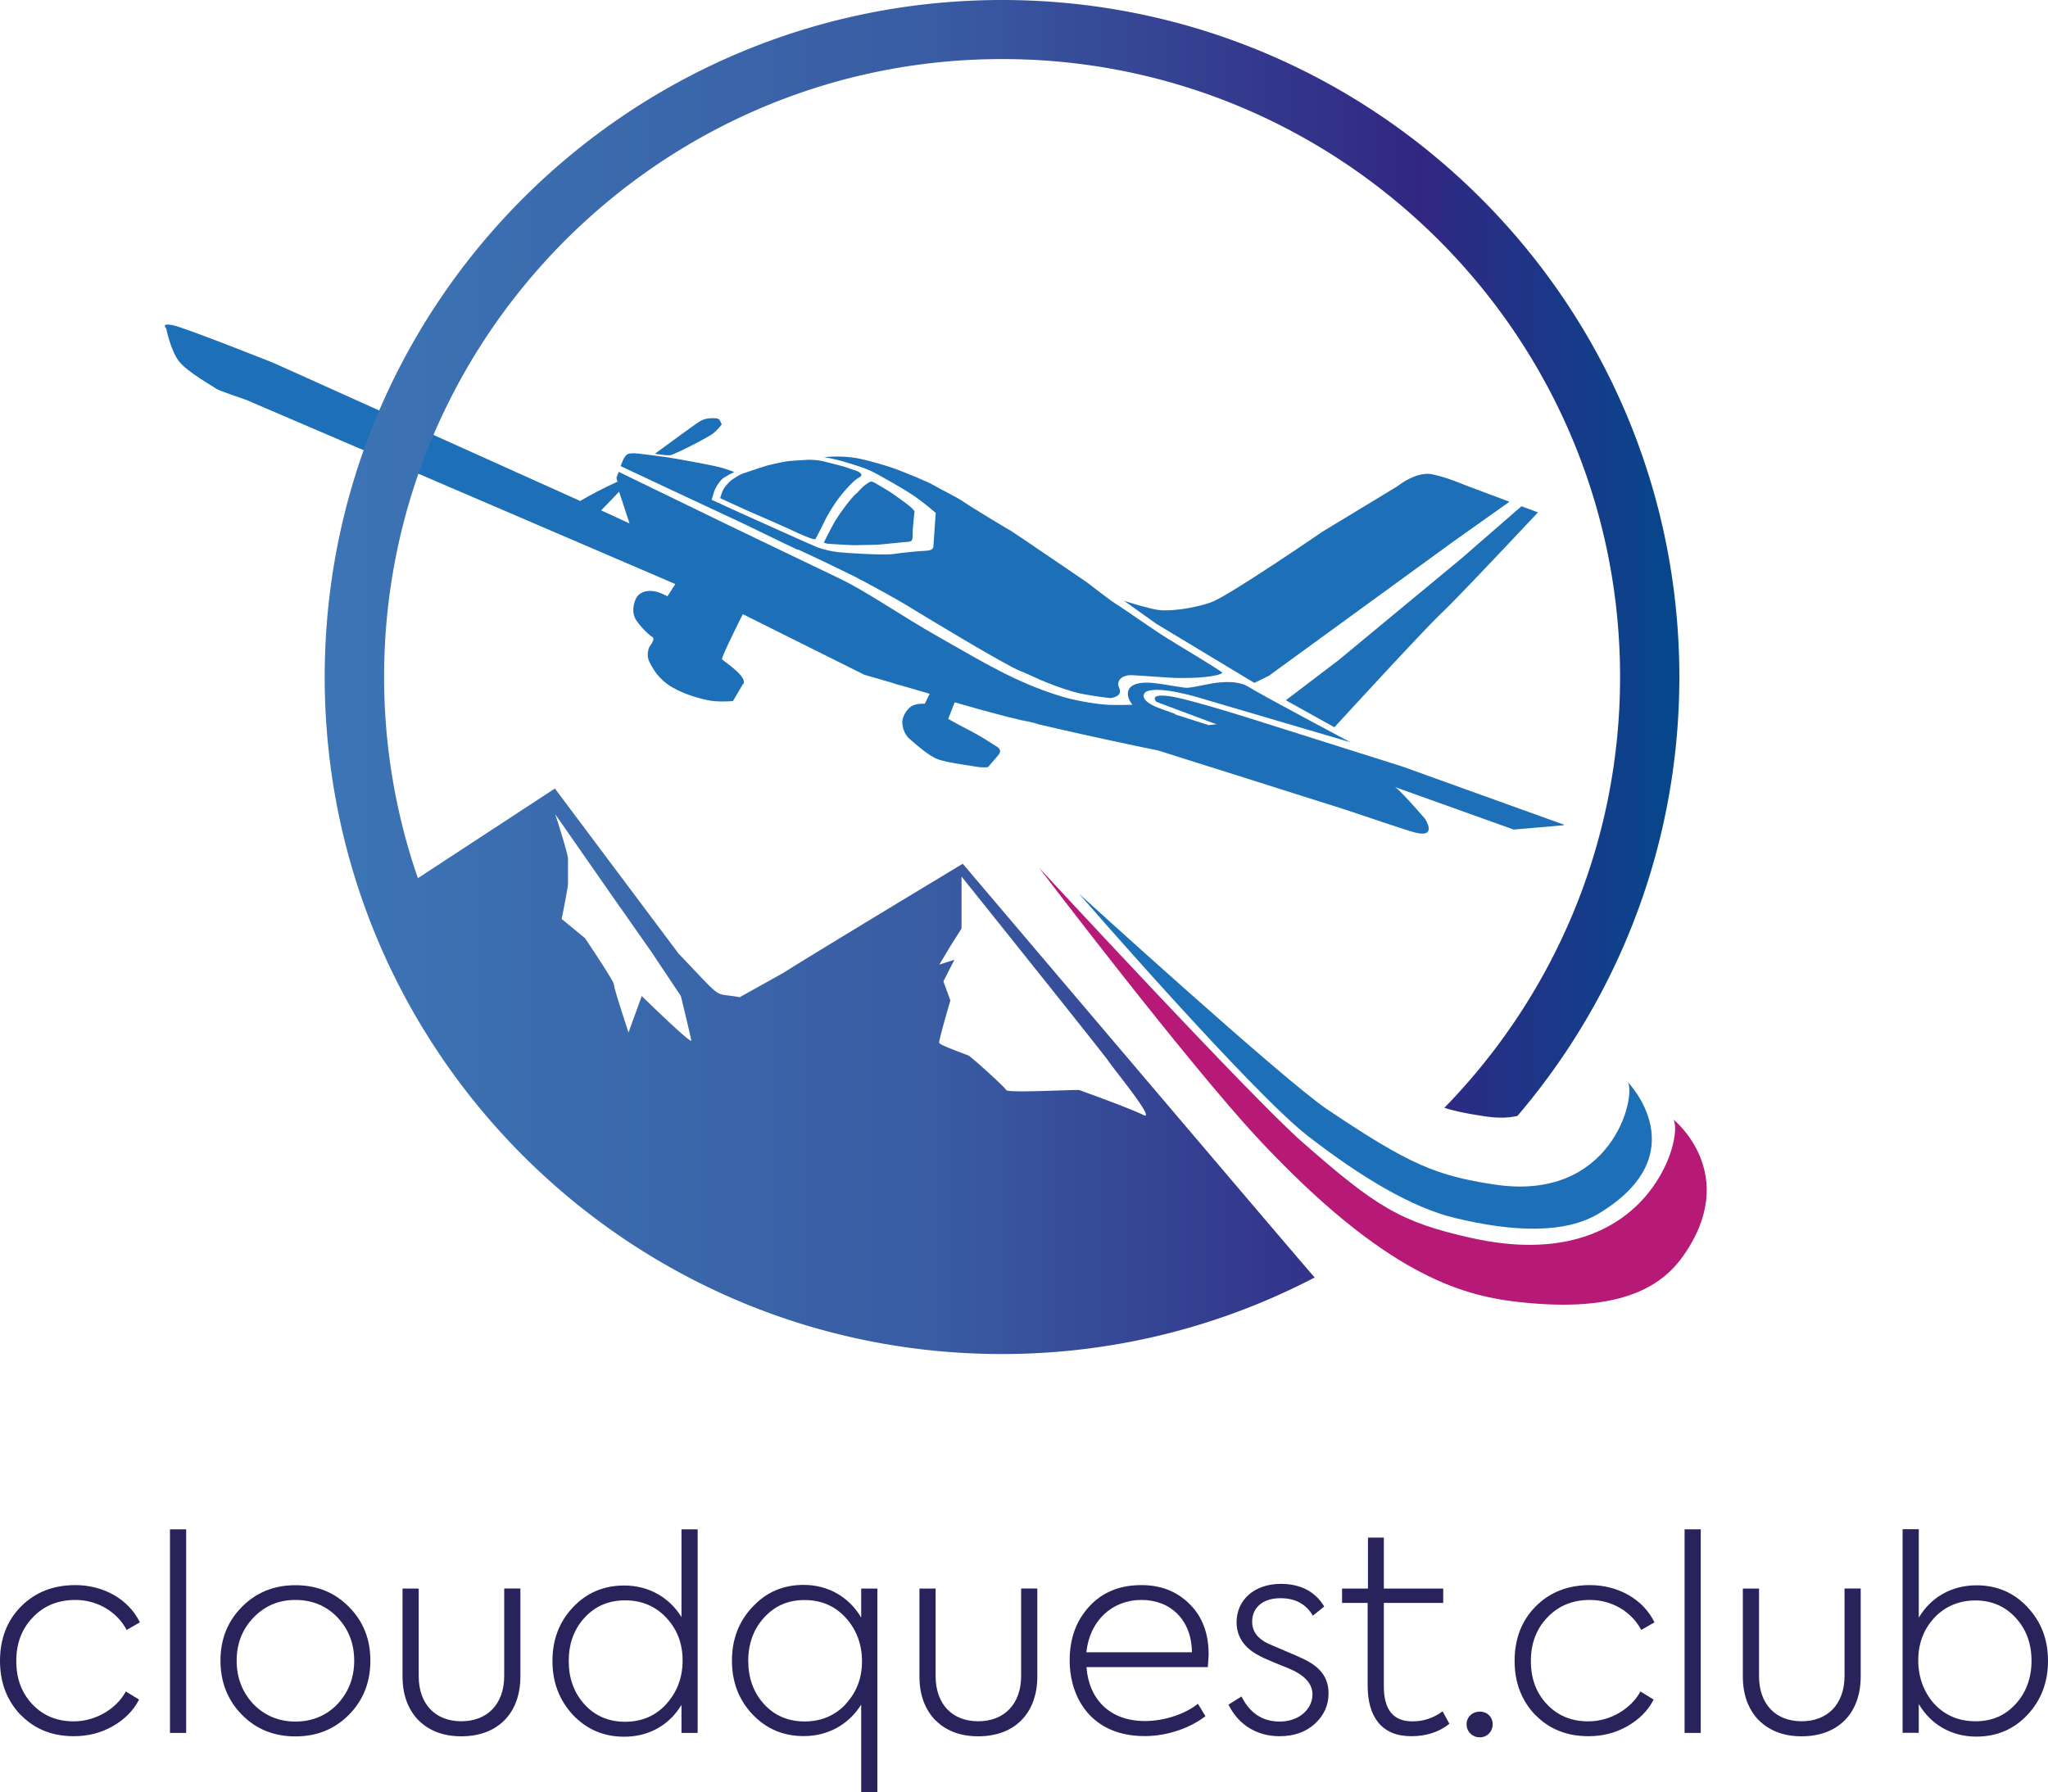
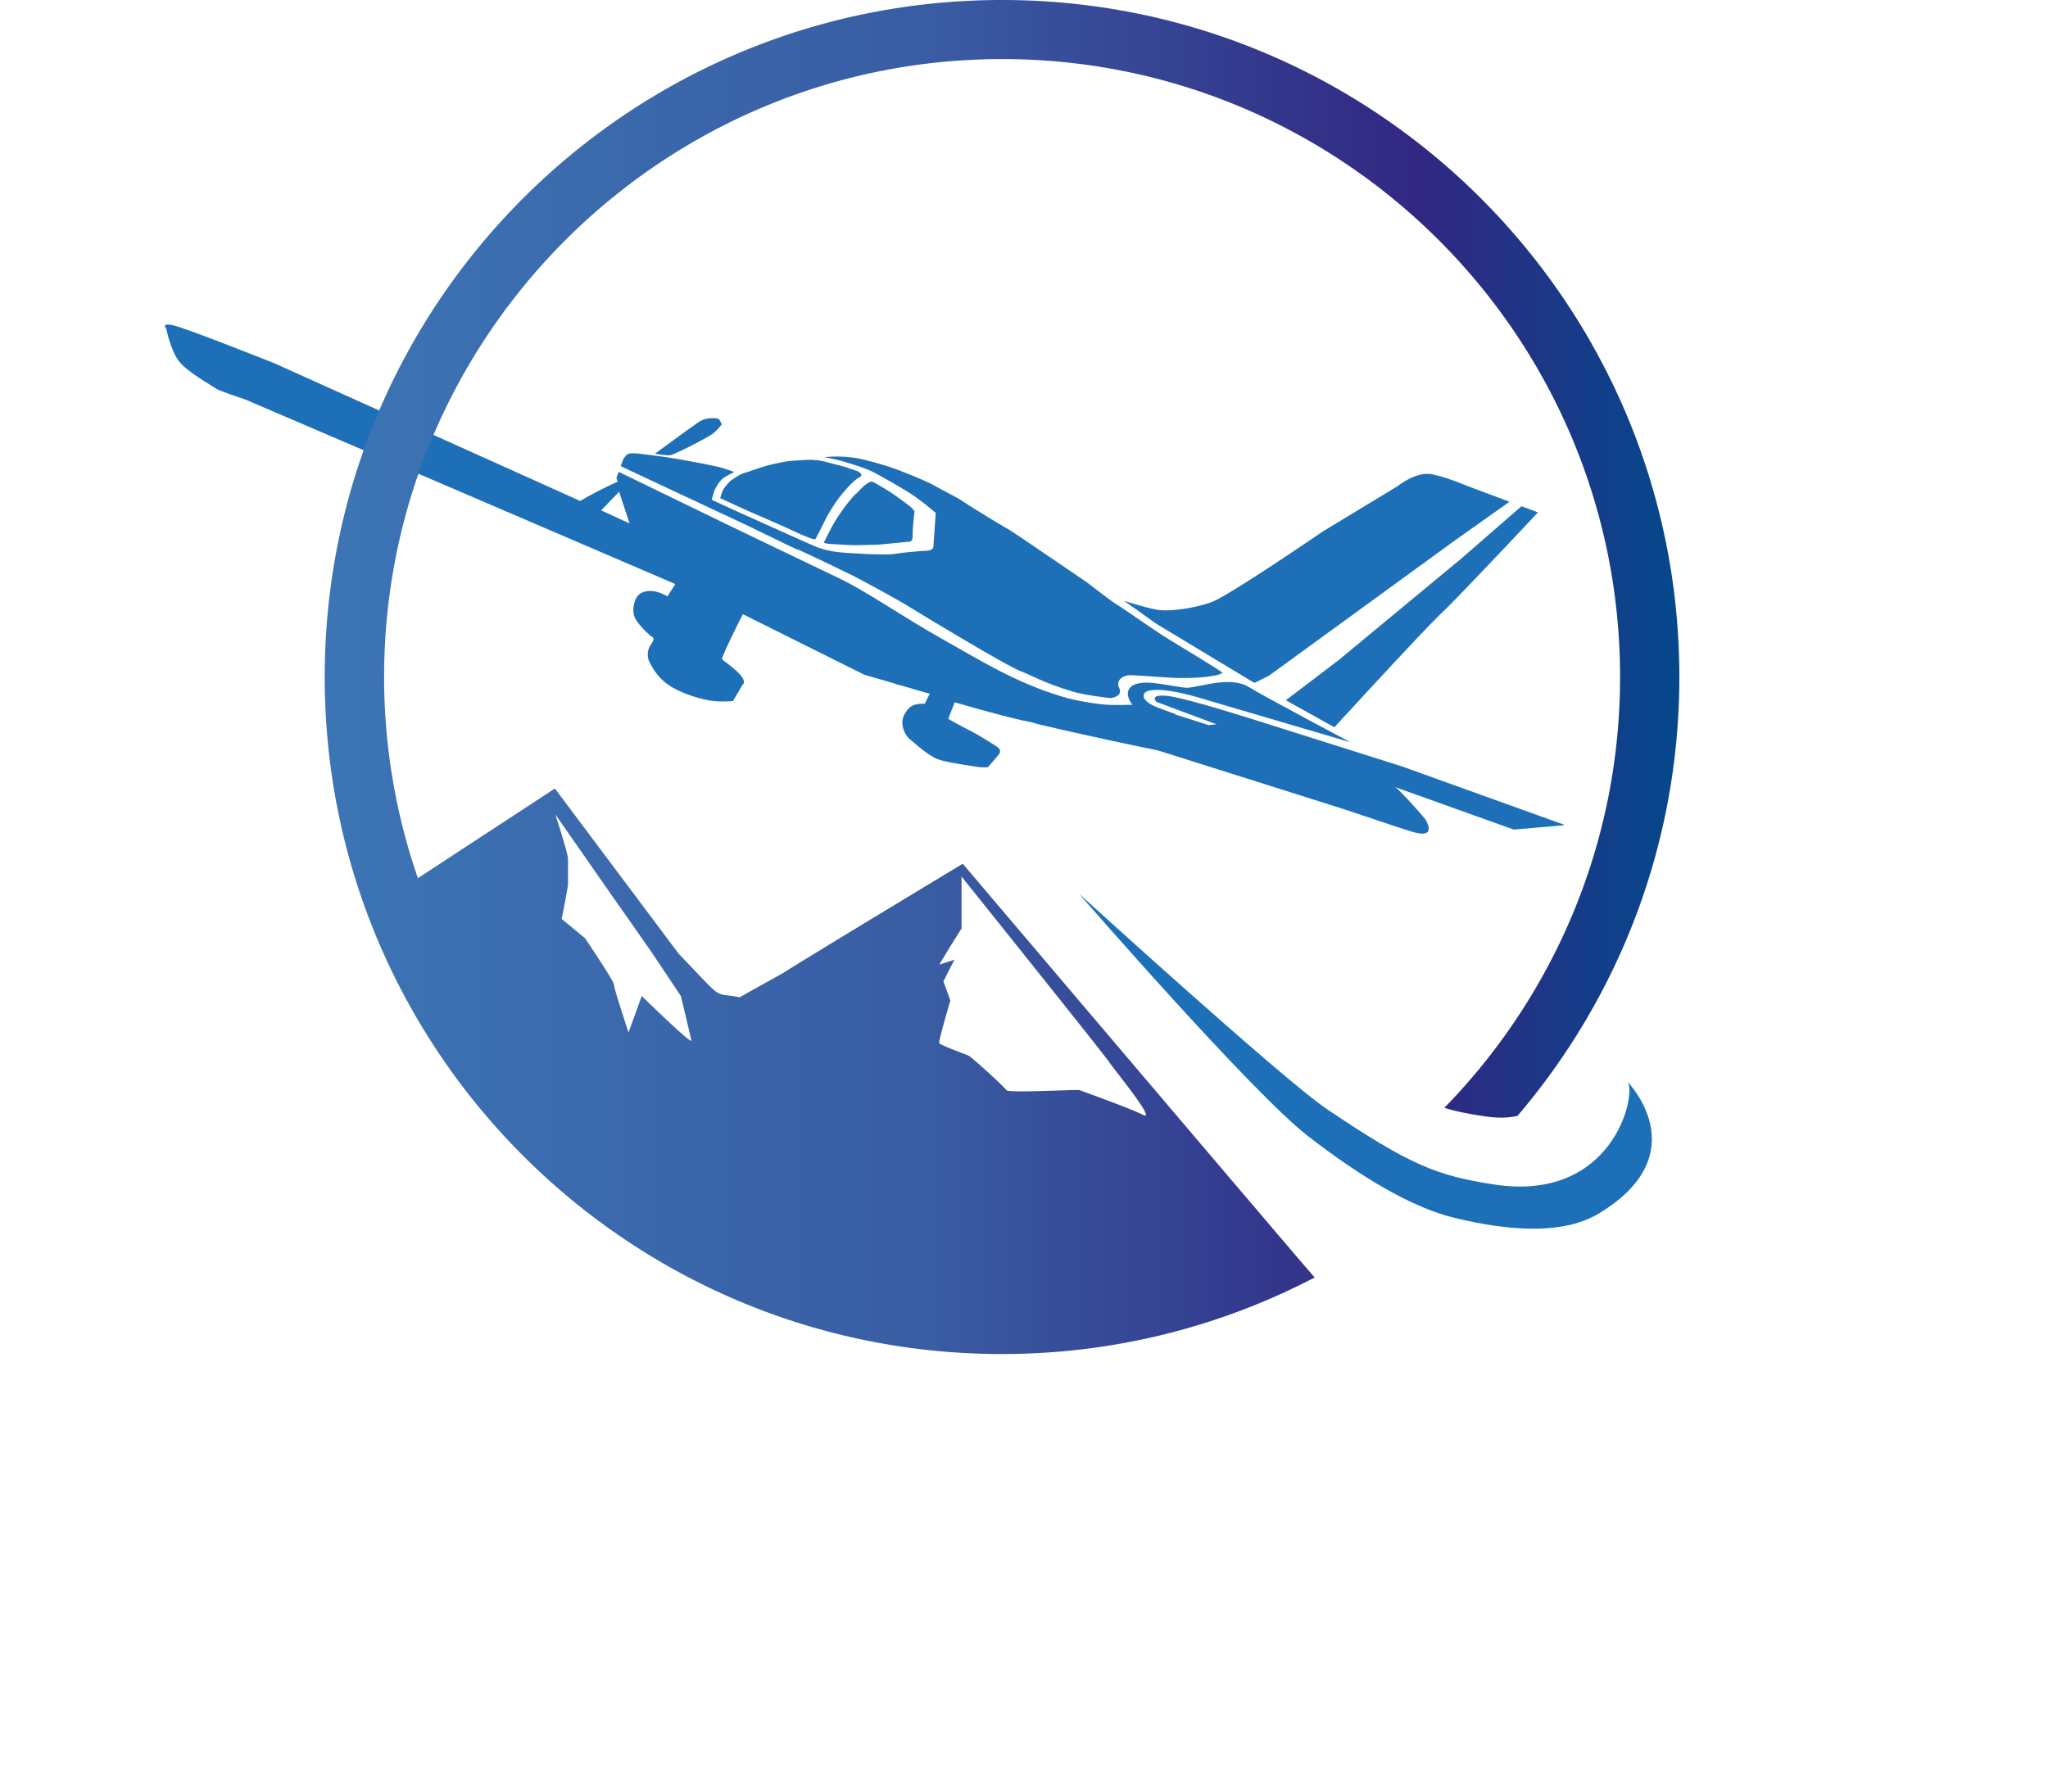
<svg xmlns="http://www.w3.org/2000/svg" id="Layer_1" data-name="Layer 1" viewBox="0 0 200 175.07">
  <defs>
    <linearGradient id="linear-gradient" x1="31.71" x2="163.98" y1="66.13" y2="66.13" gradientUnits="userSpaceOnUse">
      <stop offset="0" stop-color="#3c75b5" />
      <stop offset=".45" stop-color="#395ca3" />
      <stop offset=".81" stop-color="#312782" />
      <stop offset="1" stop-color="#05488c" />
    </linearGradient>
    <style>.cls-1{fill:#29235c}.cls-4{fill:#1d70b7}</style>
  </defs>
-   <path d="M2.03 167.53c-1.34-1.4-2.03-3.16-2.03-5.3s.68-3.93 2.06-5.32c1.4-1.4 3.16-2.08 5.3-2.08 2.77 0 5.22 1.4 6.3 3.64l-1.29.74c-.95-1.79-2.87-2.93-5.01-2.93-1.66 0-3.06.55-4.14 1.69-1.08 1.11-1.63 2.53-1.63 4.27s.53 3.14 1.58 4.24c1.05 1.11 2.4 1.66 4.03 1.66 2.13 0 4.16-1.21 5.09-2.92l1.29.79c-.55 1.08-1.42 1.95-2.58 2.61-1.16.66-2.42.97-3.79.97-2.08 0-3.82-.68-5.16-2.06ZM18.18 169.27H16.6v-19.89h1.58v19.89ZM23.61 156.97c1.4-1.42 3.14-2.13 5.24-2.13s3.85.71 5.24 2.13c1.4 1.42 2.08 3.16 2.08 5.24s-.68 3.85-2.08 5.27-3.14 2.13-5.24 2.13-3.85-.71-5.24-2.13-2.08-3.19-2.08-5.27.68-3.82 2.08-5.24Zm9.35 9.48c1.08-1.16 1.63-2.58 1.63-4.24s-.55-3.08-1.63-4.22c-1.08-1.13-2.45-1.71-4.11-1.71s-3 .58-4.11 1.74c-1.08 1.13-1.63 2.53-1.63 4.19s.55 3.08 1.63 4.24c1.11 1.13 2.48 1.71 4.11 1.71s3.03-.58 4.11-1.71ZM40.86 168.03c-1.03-1.08-1.55-2.5-1.55-4.27v-8.59h1.58v8.56c0 2.71 1.61 4.4 4.16 4.4s4.19-1.69 4.19-4.43v-8.54h1.58v8.59c0 3.58-2.19 5.85-5.77 5.85-1.74 0-3.14-.53-4.19-1.58ZM66.55 149.38h1.58v19.89h-1.58v-2.74c-1.19 1.98-3.19 3.11-5.59 3.11-2 0-3.66-.71-5.01-2.13-1.34-1.45-2-3.19-2-5.27s.66-3.82 2-5.24 3-2.13 5.01-2.13c2.4 0 4.4 1.16 5.59 3.08v-8.56Zm-1.47 17.05c1.05-1.16 1.58-2.58 1.58-4.24s-.53-3.03-1.58-4.16c-1.05-1.13-2.4-1.71-4.03-1.71s-2.95.58-3.98 1.71-1.53 2.56-1.53 4.22.5 3.08 1.53 4.22 2.37 1.71 3.98 1.71 2.98-.58 4.03-1.74ZM84.1 155.17h1.58v19.89H84.1v-8.56c-1.19 1.92-3.21 3.08-5.61 3.08-2 0-3.66-.71-5.01-2.13-1.34-1.42-2-3.16-2-5.24s.66-3.82 2-5.24c1.34-1.45 3-2.16 5.01-2.16 2.4 0 4.43 1.19 5.61 3.19v-2.82Zm-1.5 11.26c1.05-1.13 1.58-2.53 1.58-4.16s-.53-3.08-1.58-4.24c-1.05-1.16-2.4-1.74-4.03-1.74s-2.92.58-3.95 1.71-1.55 2.56-1.55 4.22.5 3.08 1.53 4.22 2.37 1.71 3.98 1.71 2.98-.58 4.03-1.71ZM91.34 168.03c-1.03-1.08-1.55-2.5-1.55-4.27v-8.59h1.58v8.56c0 2.71 1.61 4.4 4.16 4.4s4.19-1.69 4.19-4.43v-8.54h1.58v8.59c0 3.58-2.19 5.85-5.77 5.85-1.74 0-3.14-.53-4.19-1.58ZM117.96 162.84H106.1c.24 3.14 2.27 5.27 5.72 5.27 1.82 0 3.9-.66 5.16-1.69l.74 1.21c-1.37 1.08-3.61 1.95-5.93 1.95-5.19 0-7.33-3.72-7.33-7.4 0-2.13.63-3.87 1.92-5.27 1.29-1.4 2.98-2.08 5.09-2.08 1.9 0 3.45.61 4.69 1.84 1.24 1.21 1.87 2.85 1.87 4.93 0 .18-.03.61-.08 1.24Zm-11.86-1.45h10.3c-.03-3.14-2.06-5.11-4.93-5.11s-5.06 2.03-5.38 5.11ZM119.98 166.5l1.26-.79c.82 1.63 2.06 2.45 3.72 2.45 1.9 0 3.21-1.21 3.21-2.66 0-.92-.61-1.69-1.79-2.29-.32-.16-.87-.4-1.69-.71-.82-.34-1.37-.58-1.69-.76-1.5-.76-2.24-1.87-2.24-3.29 0-2.13 1.69-3.74 4.32-3.74 1.92 0 3.35.74 4.24 2.21l-1.11.9c-.66-1.13-1.71-1.71-3.16-1.71-1.77 0-2.77.95-2.77 2.29 0 .92.5 1.63 1.53 2.13l1.58.68c.82.34 1.45.61 1.87.82 1.61.76 2.48 1.77 2.48 3.37 0 1.19-.45 2.16-1.34 2.98-.9.82-2.06 1.21-3.45 1.21-2.08 0-3.95-1-4.98-3.08ZM141.54 168.38c-1.03.82-2.27 1.21-3.74 1.21-2.82 0-4.24-1.84-4.24-4.93v-8.09h-2.5v-1.4h2.53v-4.98h1.55v4.98h5.8v1.4h-5.8v8.14c0 2.29.92 3.43 2.79 3.43 1.08 0 2.06-.32 2.95-.98l.66 1.21ZM143.22 168.43c0-.71.55-1.24 1.29-1.24s1.26.53 1.26 1.24-.55 1.27-1.26 1.27-1.29-.55-1.29-1.27ZM149.94 167.53c-1.34-1.4-2.03-3.16-2.03-5.3s.68-3.93 2.06-5.32c1.4-1.4 3.16-2.08 5.3-2.08 2.77 0 5.22 1.4 6.3 3.64l-1.29.74c-.95-1.79-2.87-2.93-5.01-2.93-1.66 0-3.06.55-4.14 1.69-1.08 1.11-1.63 2.53-1.63 4.27s.53 3.14 1.58 4.24c1.05 1.11 2.4 1.66 4.03 1.66 2.13 0 4.16-1.21 5.09-2.92l1.29.79c-.55 1.08-1.42 1.95-2.58 2.61-1.16.66-2.42.97-3.79.97-2.08 0-3.82-.68-5.16-2.06ZM166.09 169.27h-1.58v-19.89h1.58v19.89ZM171.75 168.03c-1.03-1.08-1.55-2.5-1.55-4.27v-8.59h1.58v8.56c0 2.71 1.61 4.4 4.16 4.4s4.19-1.69 4.19-4.43v-8.54h1.58v8.59c0 3.58-2.19 5.85-5.77 5.85-1.74 0-3.14-.53-4.19-1.58ZM198 156.99c1.34 1.42 2 3.16 2 5.24s-.66 3.82-2 5.27c-1.34 1.42-3 2.13-5.01 2.13-2.42 0-4.45-1.19-5.61-3.19v2.82h-1.58v-19.89h1.58v8.64c1.19-2 3.21-3.16 5.64-3.16 1.98 0 3.64.71 4.98 2.13Zm-1.16 9.46c1.03-1.13 1.55-2.56 1.55-4.22s-.5-3.06-1.53-4.19-2.35-1.71-3.95-1.71-2.98.58-4.03 1.71c-1.03 1.13-1.55 2.5-1.55 4.14s.53 3.08 1.55 4.24c1.05 1.13 2.4 1.71 4.03 1.71s2.9-.55 3.93-1.69Z" class="cls-1" />
-   <path d="M101.5 84.79s20.71 22.41 25.66 26.75c7.23 6.35 9.6 7.85 16.61 9.4 17 3.76 20.71-9.81 19.65-11.59 0 0 6.69 5.33.88 13.43-2.55 3.56-7.28 5.4-16.15 4.38-5.48-.63-12.93-2.72-25.22-15.87-6.97-7.47-21.43-26.49-21.43-26.49Z" style="fill:#b71977" />
  <path d="M105.42 87.34s19.88 18.11 24.15 20.99c8.13 5.48 10.73 6.5 16.28 7.36 11.59 1.81 13.97-8.63 13.11-10 0 0 6.85 7-2.82 12.84-3.28 1.98-8.28 1.84-14.1.43-4.19-1.02-9.1-3.96-14.31-7.99-5.5-4.26-22.32-23.63-22.32-23.63ZM77.9 53.66c.95.42 4.72 2.23 5.37 2.56 1.31.67 4.27 2.28 5.45 3.01 1.18.73 9.56 5.81 10.93 6.32 1 .37 2.26 1.15 5.13 2.01 1.25.37 3.66.63 3.66.63s1.28-.12.85-1.01c-.32-.66.25-1.27 1.25-1.23 1 .04 3.48.25 4.27.27s2.04 0 2.85-.09c.8-.1 1.4-.18 1.71-.4.12-.09-4.58-2.85-6.01-3.78-1.06-.69-4.16-2.85-4.49-3.03-.33-.18-2.7-2.02-2.7-2.02s-7.37-5.03-7.48-5.07c-.11-.04-3.76-2.24-4.51-2.76-.75-.53-2.2-1.2-2.79-1.56-.76-.46-2.83-1.28-3.9-1.69-1.08-.4-3.1-.95-3.82-1.07-1.71-.29-3.19-.09-3.19-.09s1.03.15 2.05.47c1.01.32 2.04.58 3.05 1.14 1.01.56 2.8 1.55 3.84 2.28.96.68 1.96 1.55 1.96 1.55l-.23 3.3c-.02.29-.39.39-.76.4s-2.2.16-3.09.31c-.88.15-4.75-.09-5.48-.18-.73-.09-1.49-.28-2-.47s-6.59-2.95-7.59-3.39c-1.02-.46-2.73-1.25-2.73-1.25s.19-.68.27-.9c.08-.22.42-.84.79-1.16.27-.23 1.15-.66 1.15-.66s-.46-.16-1.16-.39c-.71-.23-4.62-.93-5.43-1.05-.81-.12-2.58-.33-2.58-.33s-.99-.15-1.28.05c-.29.2-.45.63-.45.63l-.2.52s10.72 5.04 11.29 5.29c.57.24 5.05 2.46 6 2.88Z" class="cls-4" />
  <path d="M70.66 47.78c-.18.31-.33.88-.33.88s2.76 1.27 2.83 1.29c.07.03 3.49 1.52 4.1 1.81.74.35 2.27 1.05 2.37.89.21-.35.75-1.44.94-1.83.19-.39.87-1.6 1.59-2.48.3-.37 1.18-1.41 1.72-1.69.64-.33-.23-.66-.23-.66s-.81-.26-1.03-.35c-.22-.08-1.58-.42-2.13-.56a6.5 6.5 0 0 0-1.42-.17c-.23 0-1.65.09-1.96.12-.63.06-2.15.43-2.21.45-.91.27-1.77.59-2.33.76-.33.11-1.09.6-1.25.75-.16.15-.52.54-.66.79ZM83.6 48.21l-.04.04c-.25.24-1.01 1.1-1.92 2.51-.44.7-1.19 2.25-1.19 2.25s.22.09.49.11c.27.02 1.83.12 2.42.13.59 0 1.8-.03 2.21-.04.41-.01 2.07-.2 2.7-.25.63-.06.62-.04.75-.16s.1-.49.11-.85c0-.36.18-2.01.18-2.01s-.23-.3-.37-.41c-.48-.4-.93-.71-1.57-1.17-.71-.51-1.49-.92-1.66-1.03s-.42-.25-.55-.28c-.14-.03-.25.02-.63.29-.39.29-.69.68-.92.89ZM122.4 66.64l.11.06 1.4-.69 17.96-13.07 5.54-3.93c-1.54-.58-3.26-1.22-3.84-1.44-1.13-.42-2.17-.91-3.71-1.24s-3.38 1.16-3.38 1.16l-7.31 4.43s-9.14 6.26-10.85 6.89c-1.71.63-4.14.92-5.19.77-1.05-.15-3.35-.89-3.35-.89l3.14 2.24 9.45 5.7ZM130.59 64.58l-5.02 3.82 4.74 2.64s8.7-9.49 10.42-11.11 9.46-9.88 9.46-9.88-.68-.26-1.61-.6l-5.91 5.14-12.08 10ZM66.08 44.22c.95-.41 2.66-1.32 3.29-1.7.63-.38 1.11-1.07 1.11-1.07s-.17-.43-.29-.51c-.26-.16-1.04-.08-1.23-.03-.38.09-.53.17-1.25.68-.6.42-3.75 2.73-3.75 2.73s.98.17 1.42.15c.2 0 .5-.17.69-.25Z" class="cls-4" />
  <path d="m152.72 80.55-15.84-5.7-14.02-4.43s-6.93-2.23-8.83-2.44c-1.9-.21-1.09.58-1.09.58l5.32 1.99.55.19c-.17.02-.44.05-.77.09l-3.35-1.07h.13l-1.69-.62c-1.88-.72-1.52-1.43-1.15-1.6 1.38-.61 5.59.75 5.59.75l14.3 4.21s-8.88-4.72-9.91-5.39c-1.04-.66-2.69-.55-4.04-.27-1.02.21-1.54.3-1.92.34s-2.03-.32-3.32-.46c-1.41-.16-2.35.13-2.51.81s.43 1.31.43 1.31-1.49.04-2.3.01c-.82-.03-3-.32-4.66-.83-4.44-1.35-7.67-3.37-11.74-5.67-4.02-2.27-7.24-4.57-9.97-5.87-2.73-1.3-10.62-5.1-10.62-5.1l-10.89-5.29-.22.57s.03.14.09.38c.05-.02.11-.05.17-.07-.07.04-.14.07-.19.1-.07.03-.13.06-.18.08-.95.41-2.66 1.32-3.29 1.7-.05.03-.09.06-.13.09l-1.82-.82-28.09-12.65s-8.8-3.51-9.94-3.72c-1.14-.21-.59.33-.59.33s.42 2.13 1.24 3.2 3.38 2.47 3.59 2.66 2.71 1.02 2.96 1.11c.17.06 25.35 10.88 41.93 18l-.77 1.2s-.72-.42-1.37-.51c-.77-.1-1.4.16-1.67.66s-.51 1.49.03 2.24c.54.76 1.25 1.42 1.56 1.6.3.17-.31.94-.31.94s-.37.74 0 1.47c.37.74.92 1.72 2.24 2.49 1.32.77 2.99 1.18 3.73 1.3.88.15 2.19.04 2.19.04l.95-1.62s.35-.19-.15-.84c-.49-.64-1.74-1.48-1.87-1.62-.11-.12 1.59-3.54 2.03-4.41l11.89 5.93 2.58.74.07.02c.25.08.49.16.75.25 0-.01-.01-.02-.02-.03l2.99.87v.03h-.03v.01l-.46.93s-.95-.07-1.41.32c-.45.38-.7.87-.77 1.31-.07.43.12 1.32.7 1.81s1.88 1.69 2.83 2.01c.95.33 3.58.67 3.81.72.23.05 1.01.07 1.04 0 .03-.08 1.11-1.24 1.12-1.36.01-.12.16-.34-.31-.64s-1.69-1.09-2.68-1.59c-.92-.46-2.04-1.1-2.04-1.1l.63-1.62c1.73.5 3.34.95 4.58 1.27.27.07.52.13.75.19.69.17 1.41.35 2.14.52-.23-.06-.54-.13-.91-.25l1.66.39c-.31-.05-.56-.1-.74-.14 1.58.38 3.23.75 4.78 1.1 4.13.92 7.62 1.63 7.62 1.63s17.12 5.4 18.22 5.76c1.91.62 6.01 2.05 6.94 2.27 2.13.51.9-1.35.9-1.35s-1.4-1.66-2.61-2.85c-.08-.08-.2-.17-.33-.26l11.59 4.15 4.89-.42Zm-94.01-30.7 1.75-1.82 1.02 3.1-2.78-1.28Zm3.38-2.74c.07-.05.11-.08.12-.09s-.04.03-.12.09Z" class="cls-4" />
  <path d="M97.85 0C61.32 0 31.71 29.61 31.71 66.13s29.61 66.13 66.13 66.13c11.02 0 21.41-2.71 30.55-7.48-.22-.16-34.37-40.41-34.37-40.41S79.37 93.2 76.46 95.05l-4.23 2.36c-2.71-.54-1.31.6-5.96-4.26-.07-.09-12.08-16.13-12.08-16.13l-13.38 8.76a60.126 60.126 0 0 1-3.3-19.66c0-33.28 27.07-60.35 60.35-60.35s60.35 27.07 60.35 60.35c0 16.36-6.55 31.21-17.16 42.09 1.22.38 2.4.59 3.88.82.6.09 1.17.14 1.69.14.59 0 1.11-.07 1.57-.17C158.04 97.45 164 82.48 164 66.11 163.98 29.61 134.37 0 97.85 0Zm-5.72 95.86 1.07-2.11-1.47.47 1.08-1.8 1.09-1.72v-5.08s13.9 17.34 14.37 18.06c.47.72 4.76 5.92 3.36 5.22-1.41-.7-6.01-2.34-6.22-2.42s-6.98.31-7.14 0c-.16-.31-3.36-3.2-3.67-3.36s-2.81-1.02-2.88-1.25c-.07-.23 1.09-4.14 1.09-4.14l-.68-1.87Zm-31.61-7.3 3.08 4.4 2.89 4.33s.94 3.87 1.02 4.34c.08.47-4.84-4.34-4.84-4.34l-1.29 3.56s-1.45-4.37-1.43-4.69-2.83-4.53-2.83-4.53l-2.27-1.87s.62-3.05.62-3.44V83.9c0-.55-1.25-4.37-1.25-4.37l6.29 9.03Z" style="fill:url(#linear-gradient)" />
</svg>